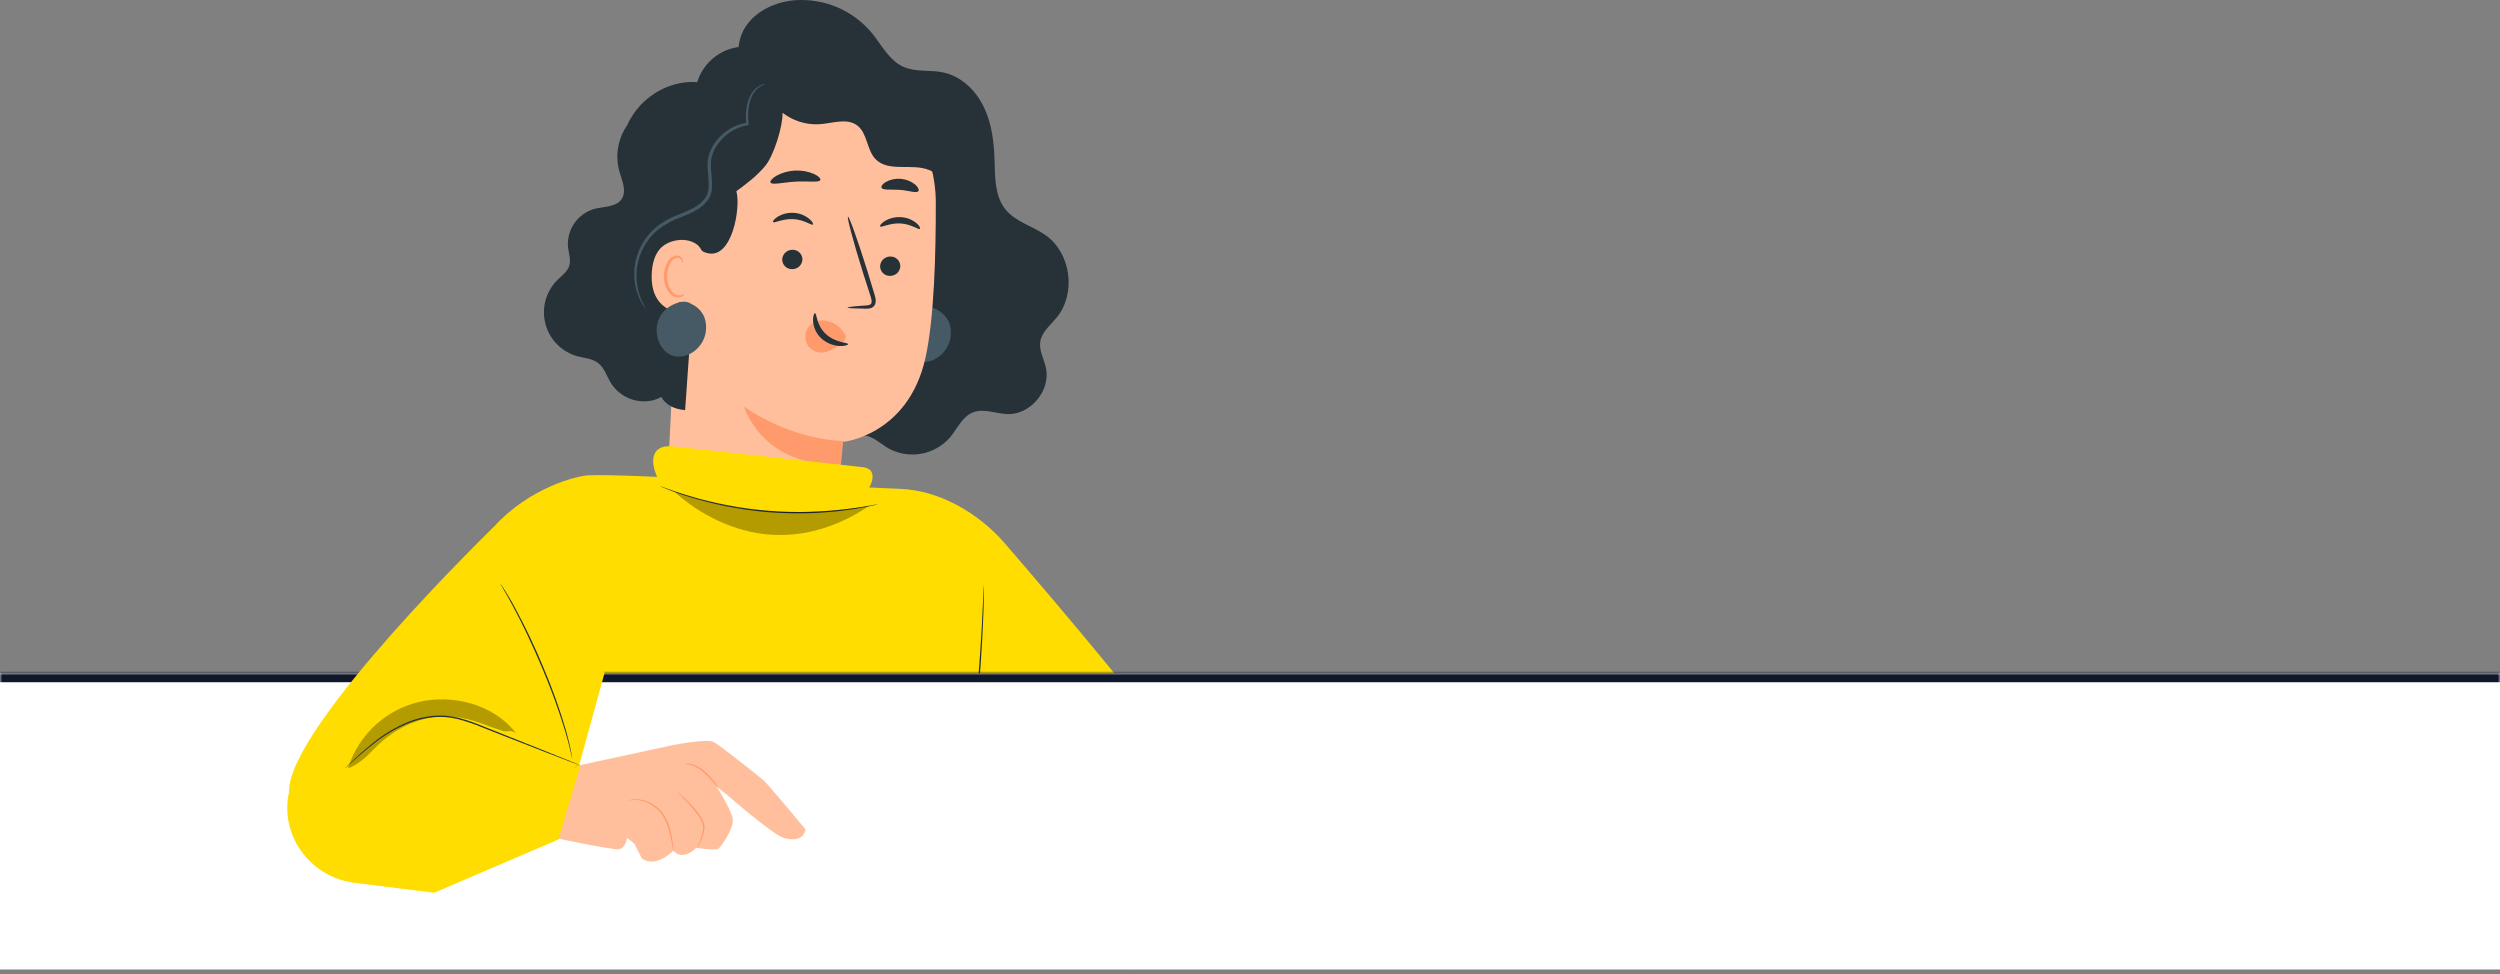
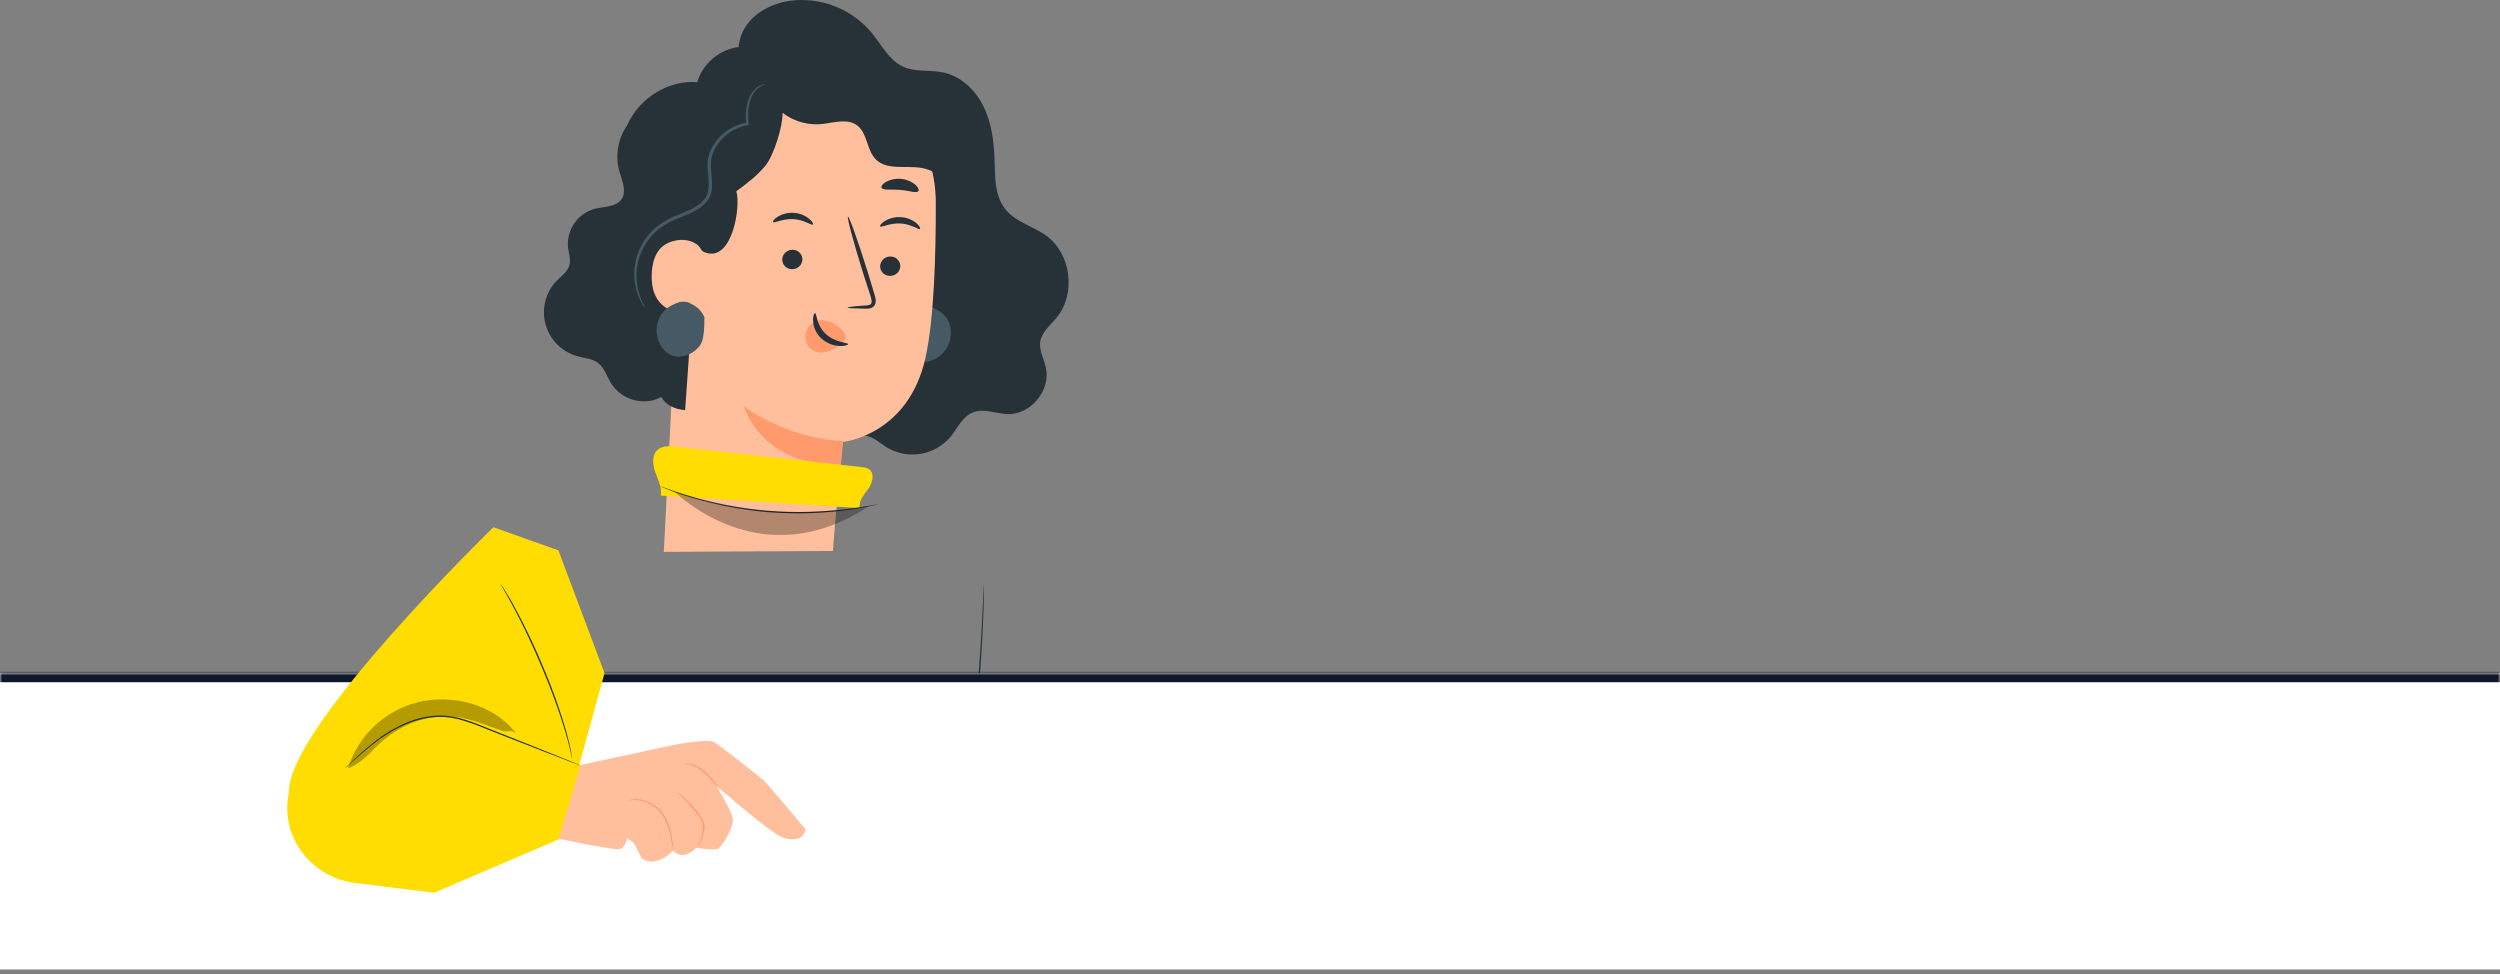
<svg xmlns="http://www.w3.org/2000/svg" width="557" height="217" viewBox="0 0 557 217" fill="none">
  <rect x="0" y="0" width="557" height="217" fill="#808080" stroke="none" />
  <path d="M167.584 18.103C164.064 15.414 163.649 9.848 166.014 6.106C168.378 2.363 172.873 0.359 177.289 0.041C180.497 -0.162 183.708 0.397 186.659 1.671C189.609 2.946 192.217 4.9 194.269 7.375C196.453 10.065 198.113 13.464 201.272 14.884C204.046 16.136 207.289 15.486 210.267 16.166C214.257 17.044 217.458 20.215 219.221 23.897C220.983 27.58 221.471 31.719 221.591 35.817C221.699 39.565 221.633 43.639 223.968 46.587C226.302 49.535 230.147 50.353 233.101 52.502C238.655 56.551 239.786 65.462 235.418 70.763C234.028 72.459 232.109 73.952 231.772 76.118C231.465 78.091 232.596 79.98 233.029 81.93C234.148 86.96 229.636 92.417 224.485 92.261C221.886 92.177 219.202 90.925 216.784 91.876C214.365 92.826 213.282 95.522 211.621 97.501C209.935 99.414 207.643 100.688 205.129 101.111C202.615 101.534 200.031 101.08 197.813 99.824C196.007 98.723 194.335 97.026 192.205 96.984C190.075 96.942 188.264 98.591 186.152 98.789C183.39 99.072 180.989 96.846 179.569 94.457C178.149 92.068 177.259 89.319 175.358 87.297C172.867 84.65 169.112 83.723 165.791 82.237C162.11 80.596 158.826 78.183 156.159 75.162C153.492 72.141 151.505 68.582 150.332 64.727C149.16 60.871 148.829 56.809 149.363 52.815C149.897 48.82 151.283 44.987 153.426 41.575" fill="#263238" />
  <path d="M202.686 70.27C203.6 69.448 204.697 68.857 205.887 68.549L205.658 68.519C205.875 68.483 206.095 68.465 206.314 68.465C206.717 68.384 207.132 68.387 207.533 68.473C207.935 68.559 208.314 68.726 208.649 68.964C209.925 69.556 210.933 70.603 211.477 71.9C211.887 73.043 211.975 74.277 211.731 75.467C211.487 76.656 210.92 77.756 210.093 78.645C208.679 80.204 206.392 81.1 204.401 80.45C202.596 79.849 201.332 78.013 200.965 76.112C200.737 75.072 200.775 73.991 201.076 72.97C201.377 71.949 201.931 71.02 202.686 70.27Z" fill="#455A64" />
  <path d="M208.494 44.921C208.458 34.337 202.249 20.992 191.677 21.455L158.392 27.791C156.843 27.861 155.376 28.51 154.283 29.61C153.19 30.709 152.55 32.18 152.489 33.73L147.898 122.953L185.57 122.755C186.027 116.371 187.712 98.399 187.712 98.459C187.712 98.519 202.375 97.063 206.208 79.662C208.121 71.022 208.53 56.672 208.494 44.921Z" fill="#FFBF9D" />
  <path d="M200.593 59.325C200.564 59.912 200.308 60.465 199.877 60.866C199.446 61.266 198.876 61.482 198.288 61.467C198 61.473 197.714 61.422 197.446 61.316C197.179 61.21 196.935 61.051 196.729 60.849C196.524 60.647 196.361 60.406 196.251 60.14C196.14 59.874 196.084 59.589 196.086 59.301C196.114 58.713 196.371 58.159 196.801 57.758C197.232 57.357 197.802 57.14 198.39 57.153C198.679 57.147 198.965 57.199 199.233 57.306C199.501 57.413 199.744 57.572 199.949 57.775C200.155 57.977 200.317 58.219 200.428 58.485C200.538 58.751 200.594 59.037 200.593 59.325Z" fill="#263238" />
  <path d="M204.962 50.991C204.667 51.268 203.037 49.902 200.606 49.787C198.175 49.673 196.334 50.756 196.087 50.443C195.967 50.305 196.286 49.793 197.092 49.276C198.175 48.616 199.436 48.305 200.702 48.386C201.971 48.44 203.188 48.902 204.174 49.703C204.89 50.323 205.106 50.87 204.962 50.991Z" fill="#263238" />
  <path d="M178.782 57.827C178.754 58.414 178.497 58.967 178.066 59.368C177.636 59.768 177.065 59.984 176.478 59.969C176.189 59.975 175.902 59.924 175.634 59.817C175.366 59.711 175.122 59.552 174.917 59.349C174.711 59.146 174.549 58.905 174.439 58.638C174.328 58.371 174.273 58.085 174.275 57.797C174.305 57.21 174.562 56.658 174.993 56.258C175.423 55.858 175.993 55.642 176.58 55.655C176.868 55.649 177.155 55.701 177.422 55.808C177.69 55.915 177.934 56.074 178.139 56.277C178.344 56.479 178.507 56.721 178.617 56.987C178.728 57.253 178.784 57.539 178.782 57.827Z" fill="#263238" />
  <path d="M181.105 50.023C180.804 50.299 179.173 48.933 176.749 48.819C174.324 48.705 172.477 49.788 172.23 49.475C172.11 49.337 172.423 48.825 173.235 48.308C174.318 47.646 175.579 47.335 176.845 47.417C178.108 47.486 179.315 47.956 180.293 48.759C181.027 49.355 181.249 49.884 181.105 50.023Z" fill="#263238" />
  <path d="M188.83 68.537C188.83 68.399 190.346 68.224 192.807 68.062C193.409 68.062 194.011 67.942 194.155 67.526C194.299 67.111 194.107 66.407 193.854 65.667L192.302 60.854C190.16 53.988 188.65 48.357 188.926 48.272C189.203 48.188 191.165 53.688 193.307 60.547C193.818 62.244 194.311 63.856 194.775 65.396C194.967 66.112 195.322 66.937 194.955 67.845C194.853 68.058 194.703 68.244 194.517 68.39C194.331 68.536 194.115 68.638 193.884 68.688C193.535 68.763 193.176 68.791 192.819 68.772C190.334 68.748 188.83 68.67 188.83 68.537Z" fill="#263238" />
  <path d="M187.861 98.241C187.861 98.241 177.031 98.337 165.768 90.6C165.768 90.6 169.691 104.083 187.374 103.488L187.861 98.241Z" fill="#FF9A6C" />
  <path d="M188.127 74.27C187.629 73.438 186.936 72.74 186.108 72.236C185.28 71.732 184.341 71.436 183.373 71.376C182.74 71.344 182.108 71.468 181.533 71.736C180.959 72.005 180.458 72.41 180.076 72.916C179.689 73.491 179.468 74.161 179.437 74.853C179.407 75.545 179.567 76.233 179.902 76.839C180.304 77.469 180.886 77.963 181.573 78.257C182.26 78.552 183.019 78.632 183.753 78.488C185.142 78.241 186.328 77.369 187.453 76.496C187.786 76.272 188.067 75.978 188.277 75.636C188.384 75.447 188.44 75.233 188.44 75.016C188.44 74.799 188.384 74.586 188.277 74.396" fill="#FF9A6C" />
  <path d="M181.591 69.781C181.988 69.781 181.838 72.411 183.998 74.414C186.158 76.418 188.956 76.291 188.956 76.665C188.956 76.833 188.3 77.14 187.115 77.098C185.572 77.024 184.103 76.413 182.963 75.371C181.882 74.362 181.235 72.973 181.158 71.496C181.08 70.389 181.417 69.739 181.591 69.781Z" fill="#263238" />
-   <path d="M182.771 40.108C182.488 40.752 180.087 40.294 177.223 40.469C174.359 40.643 172.013 41.281 171.67 40.667C171.519 40.372 171.953 39.777 172.921 39.193C174.205 38.483 175.634 38.075 177.099 38.001C178.564 37.926 180.026 38.188 181.375 38.766C182.398 39.247 182.891 39.801 182.771 40.108Z" fill="#263238" />
  <path d="M204.606 42.597C204.149 43.121 202.512 42.453 200.502 42.302C198.493 42.152 196.772 42.453 196.417 41.851C196.261 41.562 196.561 41.027 197.332 40.551C198.37 39.984 199.554 39.738 200.732 39.845C201.911 39.952 203.031 40.407 203.95 41.153C204.612 41.755 204.811 42.339 204.606 42.597Z" fill="#263238" />
  <path d="M220.654 41.082C220.052 38.386 218.789 35.751 216.617 34.042C215.413 33.109 214.005 32.478 212.916 31.431C210.564 29.162 210.287 25.552 208.975 22.562C208.109 20.636 206.797 18.944 205.147 17.627C203.497 16.309 201.556 15.404 199.487 14.987C196.045 14.325 192.375 15.053 189.066 13.904C186.617 13.049 184.571 11.232 182.08 10.528C177.224 9.156 172.327 12.291 168.434 15.504C168.109 19.036 170.72 21.647 173.247 24.156C174.515 25.404 176.038 26.362 177.711 26.965C179.384 27.567 181.168 27.799 182.94 27.646C185.678 27.393 188.753 26.292 190.961 27.935C193.283 29.662 193.061 33.35 195.07 35.456C197.946 38.428 203.115 36.328 206.966 37.863C209.932 39.036 211.581 42.123 213.392 44.752C215.203 47.381 218.037 49.987 221.165 49.349C221.195 46.569 221.238 43.783 220.654 41.082Z" fill="#263238" />
  <path d="M184.92 22.881C182.766 22.05 178.361 20.221 177.345 18.194C175.136 13.795 170.84 10.552 166.171 10.372C163.751 10.348 161.389 11.108 159.436 12.539C157.484 13.969 156.048 15.993 155.341 18.308C149.721 17.857 143.909 20.901 140.762 25.973C140.364 26.61 140.011 27.274 139.703 27.959C138.691 29.432 138.013 31.109 137.717 32.871C137.421 34.634 137.514 36.44 137.988 38.163C138.59 40.227 139.685 42.568 138.494 44.355C137.302 46.142 134.625 45.997 132.477 46.527C130.637 47.04 129.037 48.184 127.954 49.758C126.872 51.331 126.377 53.235 126.556 55.137C126.725 56.491 127.242 57.875 126.845 59.18C126.448 60.486 125.166 61.419 124.156 62.417C122.902 63.673 121.999 65.236 121.538 66.949C121.077 68.663 121.073 70.467 121.527 72.182C121.982 73.898 122.878 75.464 124.127 76.725C125.376 77.985 126.933 78.896 128.644 79.367C130.197 79.788 131.905 79.872 133.199 80.835C134.673 81.93 135.191 83.873 136.165 85.438C137.131 86.924 138.525 88.083 140.164 88.758C141.803 89.434 143.608 89.596 145.341 89.222C146.034 89.051 146.7 88.786 147.32 88.434C148.247 89.993 149.811 91.13 152.645 91.376L155.251 54.367C155.414 54.838 155.69 55.261 156.053 55.602C156.417 55.943 156.858 56.19 157.339 56.322C163.151 58.181 165.094 46.039 164.059 42.61C166.376 40.895 168.716 39.156 170.564 36.876C172.411 34.596 174.438 28.127 174.354 25.125C176.496 25.45 185.852 23.242 184.92 22.881Z" fill="#263238" />
  <path d="M156.64 57.526C156.779 53.754 152.254 52.544 148.818 54.139C146.935 55.011 145.389 56.973 145.208 60.974C144.709 71.642 155.521 69.945 155.557 69.638C155.569 69.452 156.454 61.919 156.64 57.526Z" fill="#FFBF9D" />
-   <path d="M152.482 65.444C152.434 65.408 152.29 65.564 151.965 65.691C151.514 65.859 151.016 65.847 150.575 65.655C149.468 65.191 148.601 63.356 148.637 61.443C148.657 60.527 148.879 59.627 149.287 58.807C149.402 58.478 149.595 58.182 149.85 57.944C150.104 57.706 150.413 57.533 150.749 57.442C150.966 57.397 151.191 57.428 151.387 57.53C151.583 57.632 151.738 57.798 151.826 58.001C151.953 58.308 151.875 58.519 151.929 58.543C151.983 58.567 152.169 58.374 152.103 57.941C152.055 57.673 151.917 57.429 151.712 57.249C151.429 57.016 151.067 56.901 150.701 56.93C150.258 56.995 149.84 57.173 149.485 57.447C149.131 57.721 148.854 58.082 148.68 58.495C148.182 59.396 147.913 60.407 147.897 61.437C147.861 63.591 148.872 65.649 150.394 66.172C150.676 66.27 150.976 66.302 151.272 66.268C151.567 66.234 151.852 66.133 152.103 65.974C152.428 65.697 152.518 65.462 152.482 65.444Z" fill="#FF9A6C" />
  <path d="M170.515 18.717C170.581 18.837 169.414 18.927 168.234 20.305C167.055 21.683 166.429 24.403 166.802 27.592L166.838 27.862L166.574 27.904C165.01 28.179 163.53 28.81 162.25 29.75C160.969 30.689 159.923 31.91 159.191 33.32C158.789 34.118 158.525 34.979 158.409 35.865C158.351 36.812 158.379 37.763 158.493 38.705C158.616 39.721 158.662 40.745 158.631 41.767C158.611 42.885 158.217 43.963 157.512 44.83C156.014 46.725 153.8 47.526 151.886 48.326C150.004 48.966 148.24 49.912 146.664 51.123C144.053 53.273 142.354 56.333 141.91 59.685C141.634 61.951 141.914 64.25 142.729 66.382C143.33 67.892 143.842 68.639 143.776 68.681C143.616 68.525 143.479 68.349 143.367 68.157C143.017 67.629 142.713 67.071 142.458 66.491C141.509 64.335 141.138 61.968 141.381 59.625C141.763 56.109 143.487 52.876 146.194 50.6C147.82 49.318 149.651 48.321 151.61 47.652C153.523 46.852 155.611 46.045 156.917 44.373C158.24 42.862 157.897 40.708 157.759 38.777C157.643 37.779 157.619 36.772 157.687 35.769C157.822 34.8 158.116 33.861 158.559 32.989C159.346 31.49 160.473 30.197 161.851 29.212C163.228 28.228 164.816 27.58 166.489 27.321L166.255 27.634C165.912 24.3 166.664 21.466 168 20.065C168.495 19.523 169.114 19.11 169.805 18.861C170.034 18.784 170.273 18.735 170.515 18.717Z" fill="#455A64" />
-   <path d="M148.156 69.071C149.069 68.249 150.167 67.659 151.357 67.35L151.122 67.314C151.342 67.284 151.563 67.266 151.784 67.26C152.187 67.18 152.602 67.184 153.004 67.271C153.405 67.358 153.784 67.526 154.118 67.766C155.394 68.353 156.401 69.399 156.94 70.696C157.353 71.839 157.442 73.074 157.199 74.265C156.956 75.456 156.39 76.556 155.563 77.447C154.143 78.999 151.862 79.902 149.871 79.252C148.066 78.65 146.802 76.845 146.435 74.914C146.204 73.874 146.241 72.792 146.542 71.77C146.843 70.749 147.398 69.82 148.156 69.071Z" fill="#455A64" />
-   <path d="M94.064 139.433C94.064 139.433 101.477 126.894 109.943 117.472C117.957 108.561 128.625 106.04 131.002 105.907C139.786 105.492 176.826 107.995 200.587 108.916C209.413 109.271 218.132 114.397 223.902 121.088C236.82 136.07 259.474 162.773 264.022 170.998C270.472 182.646 265.948 209.169 261.423 212.706C256.898 216.244 118.066 210.222 118.066 210.222L94.064 139.433Z" fill="#FFDD00" />
+   <path d="M148.156 69.071C149.069 68.249 150.167 67.659 151.357 67.35L151.122 67.314C151.342 67.284 151.563 67.266 151.784 67.26C152.187 67.18 152.602 67.184 153.004 67.271C153.405 67.358 153.784 67.526 154.118 67.766C155.394 68.353 156.401 69.399 156.94 70.696C156.956 75.456 156.39 76.556 155.563 77.447C154.143 78.999 151.862 79.902 149.871 79.252C148.066 78.65 146.802 76.845 146.435 74.914C146.204 73.874 146.241 72.792 146.542 71.77C146.843 70.749 147.398 69.82 148.156 69.071Z" fill="#455A64" />
  <path d="M250.178 171.027C250.082 171.04 249.985 171.04 249.889 171.027L249.059 170.997L248.457 170.967C248.24 170.967 248 170.967 247.747 170.967C247.17 170.967 246.594 170.997 246.02 171.057L245.021 171.159C244.672 171.195 244.317 171.28 243.944 171.34C243.198 171.448 242.428 171.671 241.604 171.875C238.06 172.888 234.791 174.69 232.043 177.146C231.447 177.681 230.879 178.245 230.34 178.837C230.093 179.119 229.835 179.378 229.612 179.649C229.389 179.92 229.191 180.19 229.01 180.443C228.655 180.895 228.324 181.365 228.018 181.851C227.873 182.068 227.735 182.26 227.62 182.453L227.332 182.97C227.163 183.253 227.031 183.494 226.917 183.686C226.802 183.879 226.76 183.933 226.748 183.927C226.775 183.833 226.811 183.742 226.856 183.656C226.959 183.458 227.079 183.211 227.223 182.91L227.494 182.375C227.602 182.182 227.735 181.983 227.867 181.773C228.163 181.272 228.486 180.788 228.836 180.323C229.028 180.058 229.233 179.787 229.438 179.511C229.642 179.234 229.913 178.963 230.16 178.674C230.698 178.068 231.266 177.49 231.862 176.941C234.627 174.434 237.941 172.608 241.537 171.61C242.33 171.396 243.134 171.224 243.944 171.093C244.317 171.039 244.678 170.961 245.033 170.931L246.044 170.846C246.625 170.801 247.207 170.787 247.789 170.804C248.048 170.804 248.282 170.804 248.505 170.804L249.107 170.858L249.937 170.949C250.02 170.963 250.101 170.99 250.178 171.027Z" fill="#263238" />
  <path d="M219.215 130.336C219.221 130.386 219.221 130.436 219.215 130.486V130.926C219.215 131.341 219.215 131.906 219.215 132.622C219.215 134.102 219.125 136.232 219.011 138.868C218.794 144.139 218.337 151.413 217.531 159.427C216.724 167.442 215.726 174.656 214.877 179.885C214.462 182.49 214.101 184.59 213.83 186.04C213.698 186.75 213.59 187.303 213.511 187.713L213.421 188.146C213.417 188.196 213.402 188.245 213.379 188.29C213.376 188.24 213.376 188.19 213.379 188.14C213.379 188.019 213.415 187.875 213.439 187.701C213.499 187.291 213.59 186.732 213.698 186.022C213.927 184.536 214.251 182.412 214.649 179.849C215.425 174.638 216.4 167.418 217.206 159.391C218.012 151.365 218.499 144.121 218.782 138.856C218.909 136.244 219.011 134.121 219.083 132.622C219.119 131.906 219.143 131.335 219.161 130.926C219.161 130.745 219.161 130.601 219.191 130.486C219.193 130.435 219.201 130.385 219.215 130.336Z" fill="#263238" />
  <path d="M193.62 104.534C193.103 104.236 192.52 104.071 191.923 104.053L150.624 99.528C149.216 99.372 147.615 99.27 146.544 100.196C145.178 101.369 145.395 103.542 146.009 105.238C146.622 106.935 147.543 108.656 147.212 110.425L191.538 113.205C191.261 111.604 192.531 110.196 193.47 108.897C194.408 107.597 194.944 105.467 193.62 104.534Z" fill="#FFDD00" />
  <path d="M195.594 112.352C195.437 112.41 195.276 112.454 195.112 112.484L193.704 112.791C193.103 112.923 192.338 113.08 191.46 113.218C190.582 113.357 189.589 113.549 188.452 113.669L186.713 113.892C186.111 113.964 185.467 114.006 184.811 114.067C183.506 114.205 182.098 114.253 180.6 114.325C177.389 114.422 174.175 114.345 170.973 114.097C167.771 113.816 164.588 113.36 161.436 112.731C159.992 112.418 158.614 112.129 157.344 111.78C156.707 111.612 156.087 111.467 155.503 111.293L153.819 110.793C152.742 110.487 151.791 110.132 150.949 109.849C150.106 109.566 149.39 109.289 148.813 109.055L147.477 108.519C147.32 108.462 147.167 108.393 147.02 108.314C147.183 108.35 147.344 108.398 147.501 108.459L148.855 108.94C149.456 109.157 150.16 109.416 151.009 109.68C151.857 109.945 152.814 110.282 153.885 110.577L155.563 111.064C156.165 111.227 156.767 111.365 157.405 111.533C158.674 111.87 160.052 112.135 161.496 112.448C167.779 113.698 174.184 114.231 180.588 114.036C182.062 113.976 183.464 113.934 184.769 113.808C185.425 113.754 186.057 113.718 186.659 113.651L188.403 113.453C189.511 113.345 190.509 113.17 191.412 113.044C192.314 112.917 193.042 112.785 193.656 112.671L195.07 112.418C195.242 112.379 195.417 112.357 195.594 112.352Z" fill="#263238" />
  <g opacity="0.3">
    <path d="M150.131 109.451C155.997 114.77 163.681 118.549 171.581 119.12C179.481 119.692 187.05 117.165 193.621 112.736C177.574 115.251 162.971 114.397 150.131 109.451Z" fill="black" />
  </g>
  <g opacity="0.3">
    <path d="M250.918 166.454C249.624 165.636 247.982 165.654 246.46 165.852C236.917 166.984 227.681 173.482 226.736 183.963C230.756 176.189 239.023 170.491 247.741 171.244C249.209 171.37 250.954 171.544 251.893 170.407C252.831 169.27 252.206 167.278 250.918 166.454Z" fill="black" />
  </g>
  <path d="M235.112 200.408L226.641 186.172C226.641 186.172 243.518 200.841 243.662 201.256C243.807 201.671 252.856 216.13 252.856 216.13L235.112 200.408Z" fill="#E0E0E0" />
-   <path d="M190.418 200.065V210.246L193.793 207.195L197.097 210.089L197.289 200.174C197.289 200.174 191.862 199.885 190.418 200.065Z" fill="#FFDD00" />
  <path d="M218.277 198.41C217.85 197.694 217.675 196.677 218.716 195.456L221.58 194.18C221.907 193.293 222.381 192.467 222.982 191.737C223.716 191.069 224.787 190.215 224.787 190.215C224.787 190.215 226.37 188.025 227.892 187.11C229.414 186.196 233.133 185.221 234.414 184.102C235.696 182.983 239.715 179.469 242.519 180.811C245.323 182.152 247.332 186.864 249.522 187.856C251.713 188.849 252.531 192.14 253.361 193.482C254.191 194.824 255.13 195.799 255.25 196.834C255.371 197.869 257.747 199.944 258.175 202.742C258.602 205.54 258.361 206.521 257.08 207.556C255.798 208.591 253.301 210.666 250.804 211.033C249.402 211.238 247.483 211.364 246.069 211.436C245.507 211.466 244.949 211.327 244.467 211.037C243.985 210.748 243.6 210.321 243.361 209.812L243.187 209.445C243.187 209.445 236.791 212.676 233.746 212.249C230.702 211.822 231.941 209.204 231.941 209.204C231.941 209.204 228.83 212.213 226.881 211.641C224.932 211.069 223.873 211.154 223.716 209.445C223.56 207.736 224.992 205.787 224.992 205.787C224.992 205.787 222.068 205.853 221.827 203.903C221.744 202.516 222.015 201.131 222.615 199.878L220.268 199.613C219.867 199.578 219.478 199.451 219.133 199.243C218.788 199.034 218.495 198.749 218.277 198.41Z" fill="#FFBF9D" />
  <path d="M234.649 185.354C234.576 185.594 234.479 185.826 234.36 186.046C234.237 186.314 234.097 186.574 233.939 186.823C233.746 187.161 233.535 187.488 233.307 187.803C232.715 188.628 232.061 189.406 231.352 190.132C230.557 190.95 229.643 191.811 228.668 192.695C227.693 193.58 226.791 194.434 225.997 195.246C225.299 195.963 224.653 196.729 224.065 197.539C223.067 198.935 222.681 199.945 222.615 199.903C222.682 199.662 222.773 199.428 222.886 199.205C222.993 198.93 223.124 198.664 223.277 198.411C223.458 198.067 223.659 197.733 223.879 197.412C224.452 196.574 225.092 195.783 225.792 195.048C226.574 194.217 227.489 193.351 228.458 192.466C229.426 191.582 230.347 190.734 231.147 189.933C231.857 189.224 232.518 188.468 233.127 187.671C234.156 186.305 234.589 185.318 234.649 185.354Z" fill="#FF9A6C" />
  <path d="M242.586 187.994C242.57 188.079 242.544 188.162 242.507 188.241C242.447 188.403 242.357 188.632 242.225 188.927C241.854 189.754 241.434 190.557 240.967 191.333C239.424 193.93 237.379 196.192 234.95 197.988C233.548 199.059 232.152 199.986 230.907 200.846C229.661 201.707 228.554 202.513 227.676 203.253C226.978 203.818 226.311 204.42 225.678 205.058C225.465 205.312 225.233 205.552 224.986 205.774C225.161 205.489 225.363 205.221 225.588 204.974C226.19 204.29 226.84 203.648 227.531 203.054C228.404 202.302 229.499 201.472 230.738 200.593C231.978 199.715 233.368 198.788 234.758 197.723C236.067 196.739 237.276 195.629 238.368 194.408C239.252 193.403 240.057 192.331 240.775 191.201C241.376 190.232 241.815 189.396 242.11 188.843C242.247 188.548 242.406 188.265 242.586 187.994Z" fill="#FF9A6C" />
  <path d="M243.566 188.754C243.62 188.82 243.162 189.326 242.531 189.879C241.899 190.433 241.327 190.83 241.291 190.764C241.255 190.697 241.694 190.198 242.326 189.644C242.677 189.269 243.098 188.966 243.566 188.754Z" fill="#FF9A6C" />
  <path d="M247.357 196.094C247.305 196.361 247.222 196.622 247.11 196.87C246.837 197.562 246.486 198.22 246.063 198.831C244.626 200.825 242.803 202.509 240.702 203.783C238.295 205.324 236.051 206.587 234.481 207.586C233.692 208.079 233.061 208.494 232.627 208.789C232.411 208.952 232.182 209.097 231.941 209.223C232.122 209.024 232.323 208.847 232.543 208.693C232.958 208.368 233.572 207.929 234.348 207.405C235.894 206.352 238.133 205.059 240.521 203.525C242.589 202.268 244.404 200.636 245.87 198.711C246.436 197.881 246.933 197.005 247.357 196.094Z" fill="#FF9A6C" />
  <path d="M253.584 200.059C253.525 200.24 253.442 200.412 253.337 200.571C253.169 200.89 252.892 201.335 252.531 201.87C251.57 203.26 250.462 204.543 249.228 205.697C248.546 206.327 247.829 206.918 247.08 207.466C246.459 207.907 245.812 208.309 245.142 208.669C244.859 208.826 244.595 208.946 244.36 209.054C244.125 209.163 243.921 209.247 243.758 209.307C243.588 209.39 243.405 209.445 243.217 209.47C243.217 209.421 243.939 209.121 245.022 208.471C245.668 208.092 246.292 207.678 246.893 207.231C247.567 206.72 248.289 206.13 249.005 205.468C250.22 204.322 251.335 203.074 252.338 201.738C253.114 200.715 253.512 200.035 253.584 200.059Z" fill="#FF9A6C" />
  <path d="M224.095 193.17C223.243 193.639 222.356 194.042 221.442 194.373C220.558 194.786 219.647 195.139 218.716 195.432C218.668 195.336 219.829 194.71 221.322 194.085C222.814 193.459 224.059 193.086 224.095 193.17Z" fill="#FF9A6C" />
  <path d="M225.834 181.997C226.878 181.964 227.923 181.996 228.963 182.093C226.877 182.229 224.785 182.229 222.699 182.093C223.741 181.996 224.788 181.964 225.834 181.997Z" fill="#FFDD00" />
  <mask id="path-37-inside-1_4074_23856" fill="white">
    <path d="M0 150H557V216H0V150Z" />
  </mask>
  <path d="M0 150H557V216H0V150Z" fill="white" />
  <path d="M0 152H557V148H0V152Z" fill="#0F172A" mask="url(#path-37-inside-1_4074_23856)" />
  <path d="M109.937 117.471C109.937 117.471 63.981 162.068 64.396 176.466C64.371 176.705 64.323 176.941 64.251 177.17C62.579 186.628 69.45 195.491 78.981 196.695L96.742 198.903L124.5 187L134.685 149.968L124.414 122.627L109.937 117.471Z" fill="#FFDD00" />
  <path d="M127.5 169.138C127.448 169.005 127.412 168.865 127.392 168.723L127.133 167.52C126.898 166.473 126.531 164.963 125.984 163.116C124.531 158.322 122.822 153.61 120.863 149C118.601 143.585 116.279 138.771 114.468 135.408C114.022 134.554 113.601 133.789 113.222 133.128C112.843 132.466 112.53 131.882 112.253 131.425L111.652 130.354C111.572 130.233 111.505 130.104 111.453 129.969C111.548 130.079 111.633 130.198 111.706 130.324L112.38 131.365C112.675 131.81 112.981 132.382 113.397 133.037C113.812 133.693 114.227 134.451 114.684 135.3C117.075 139.705 119.23 144.234 121.14 148.868C123.107 153.487 124.793 158.221 126.188 163.043C126.7 164.903 127.043 166.425 127.241 167.484C127.326 167.995 127.392 168.398 127.44 168.687C127.476 168.835 127.497 168.986 127.5 169.138Z" fill="#263238" />
  <g opacity="0.3">
    <path d="M94.625 156.129C90.669 156.825 86.982 158.597 83.966 161.251C80.951 163.904 78.725 167.336 77.531 171.172C79.595 170.492 81.562 168.717 83.067 167.14C86.984 163.031 91.815 160.281 97.459 159.679C101.346 159.258 105.064 160.281 108.699 161.707C110.341 162.357 112.176 162.718 113.644 163.711L115.588 164.156C111.021 157.586 102.525 154.854 94.625 156.129Z" fill="black" />
  </g>
  <path d="M128.288 170.678L149.539 166.087C149.539 166.087 157.506 164.481 159.046 165.329C160.586 166.178 169.461 173.278 170.225 173.939C170.989 174.601 179.473 184.77 179.473 184.77C179.473 184.77 179.281 187.989 174.624 186.695C172.217 186.033 162.036 177.128 162.036 177.128L159.648 175.251C159.648 175.251 163.36 181.003 163.288 182.893C163.216 184.782 160.851 188.554 160.039 189.072C159.226 189.589 155.159 188.879 155.159 188.879C155.159 188.879 152.271 191.996 150.003 189.541C150.003 189.541 146.134 193.566 142.993 191.232L141.308 187.929L139.702 186.683C139.702 186.683 139.455 188.958 137.897 189.21C136.338 189.463 118.859 185.696 118.859 185.696L124.876 169.252L128.288 170.678Z" fill="#FFBF9D" />
  <path d="M150.882 176.496C151.06 176.579 151.224 176.689 151.369 176.821C151.67 177.056 152.097 177.423 152.573 177.862C153.888 179.058 155.063 180.401 156.074 181.863C156.354 182.295 156.584 182.757 156.76 183.241C156.955 183.696 157.015 184.197 156.935 184.685C156.823 185.483 156.609 186.264 156.297 187.008C156.104 187.513 155.856 187.995 155.557 188.446C155.454 188.616 155.317 188.764 155.154 188.879C155.154 188.879 155.274 188.704 155.455 188.379C155.71 187.914 155.924 187.427 156.092 186.923C156.366 186.191 156.554 185.43 156.652 184.655C156.673 184.437 156.673 184.217 156.652 183.999C156.611 183.776 156.551 183.556 156.472 183.343C156.295 182.884 156.071 182.445 155.804 182.032C154.806 180.599 153.676 179.264 152.428 178.042C151.49 177.074 150.852 176.532 150.882 176.496Z" fill="#FF9A6C" />
  <path d="M139.914 178.387C140.119 178.28 140.341 178.209 140.57 178.176C141.188 178.042 141.826 178.015 142.453 178.098C144.541 178.405 146.424 179.523 147.694 181.209C148.352 182.149 148.85 183.192 149.168 184.295C149.434 185.182 149.635 186.087 149.77 187.003C149.89 187.779 149.956 188.417 149.992 188.856C150.02 189.084 150.02 189.314 149.992 189.542C149.938 189.542 149.83 188.579 149.535 187.039C149.361 186.14 149.136 185.253 148.861 184.38C148.541 183.306 148.052 182.29 147.411 181.371C146.738 180.49 145.895 179.754 144.932 179.205C144.145 178.752 143.283 178.442 142.387 178.291C141.562 178.199 140.729 178.232 139.914 178.387Z" fill="#FF9A6C" />
  <path d="M152.5 170.251C152.5 170.251 152.62 170.191 152.861 170.137C153.009 170.107 153.161 170.097 153.312 170.107C153.515 170.104 153.717 170.126 153.914 170.173C155.034 170.462 156.067 171.02 156.922 171.798C157.792 172.531 158.572 173.365 159.245 174.283C159.554 174.641 159.802 175.048 159.979 175.486C159.646 175.155 159.334 174.804 159.046 174.433C158.33 173.568 157.543 172.763 156.694 172.026C155.873 171.281 154.903 170.719 153.848 170.378C153.404 170.291 152.952 170.248 152.5 170.251Z" fill="#FF9A6C" />
  <path d="M124.559 167.026L113.921 162.881L94.337 163.886L84.577 177.051L80.66 196.01C80.66 196.01 116.527 188.134 117.664 188.025C118.801 187.917 120.63 186.076 120.63 186.076L124.457 186.876L129.361 170.45L124.559 167.026Z" fill="#FFDD00" />
  <path d="M127.18 171.416L129.001 170.451L128.592 170.3L127.009 169.699L121.227 167.466L112.665 164.121L107.617 162.129C105.834 161.375 104 160.746 102.13 160.246C100.259 159.762 98.318 159.614 96.396 159.807C94.608 159.993 92.854 160.418 91.179 161.071C88.34 162.208 85.685 163.757 83.297 165.667C81.233 167.268 79.687 168.676 78.574 169.669L77.322 170.794L76.991 171.077C76.913 171.143 76.871 171.173 76.871 171.167C76.898 171.126 76.93 171.09 76.967 171.058L77.28 170.746L78.484 169.578C79.549 168.58 81.095 167.123 83.147 165.493C85.534 163.541 88.201 161.959 91.059 160.8C92.757 160.131 94.538 159.694 96.354 159.5C98.31 159.304 100.285 159.452 102.19 159.939C104.076 160.442 105.924 161.08 107.719 161.847L112.762 163.856L121.3 167.262L127.046 169.584L128.604 170.234L129.001 170.409L127.18 171.416Z" fill="#263238" />
</svg>